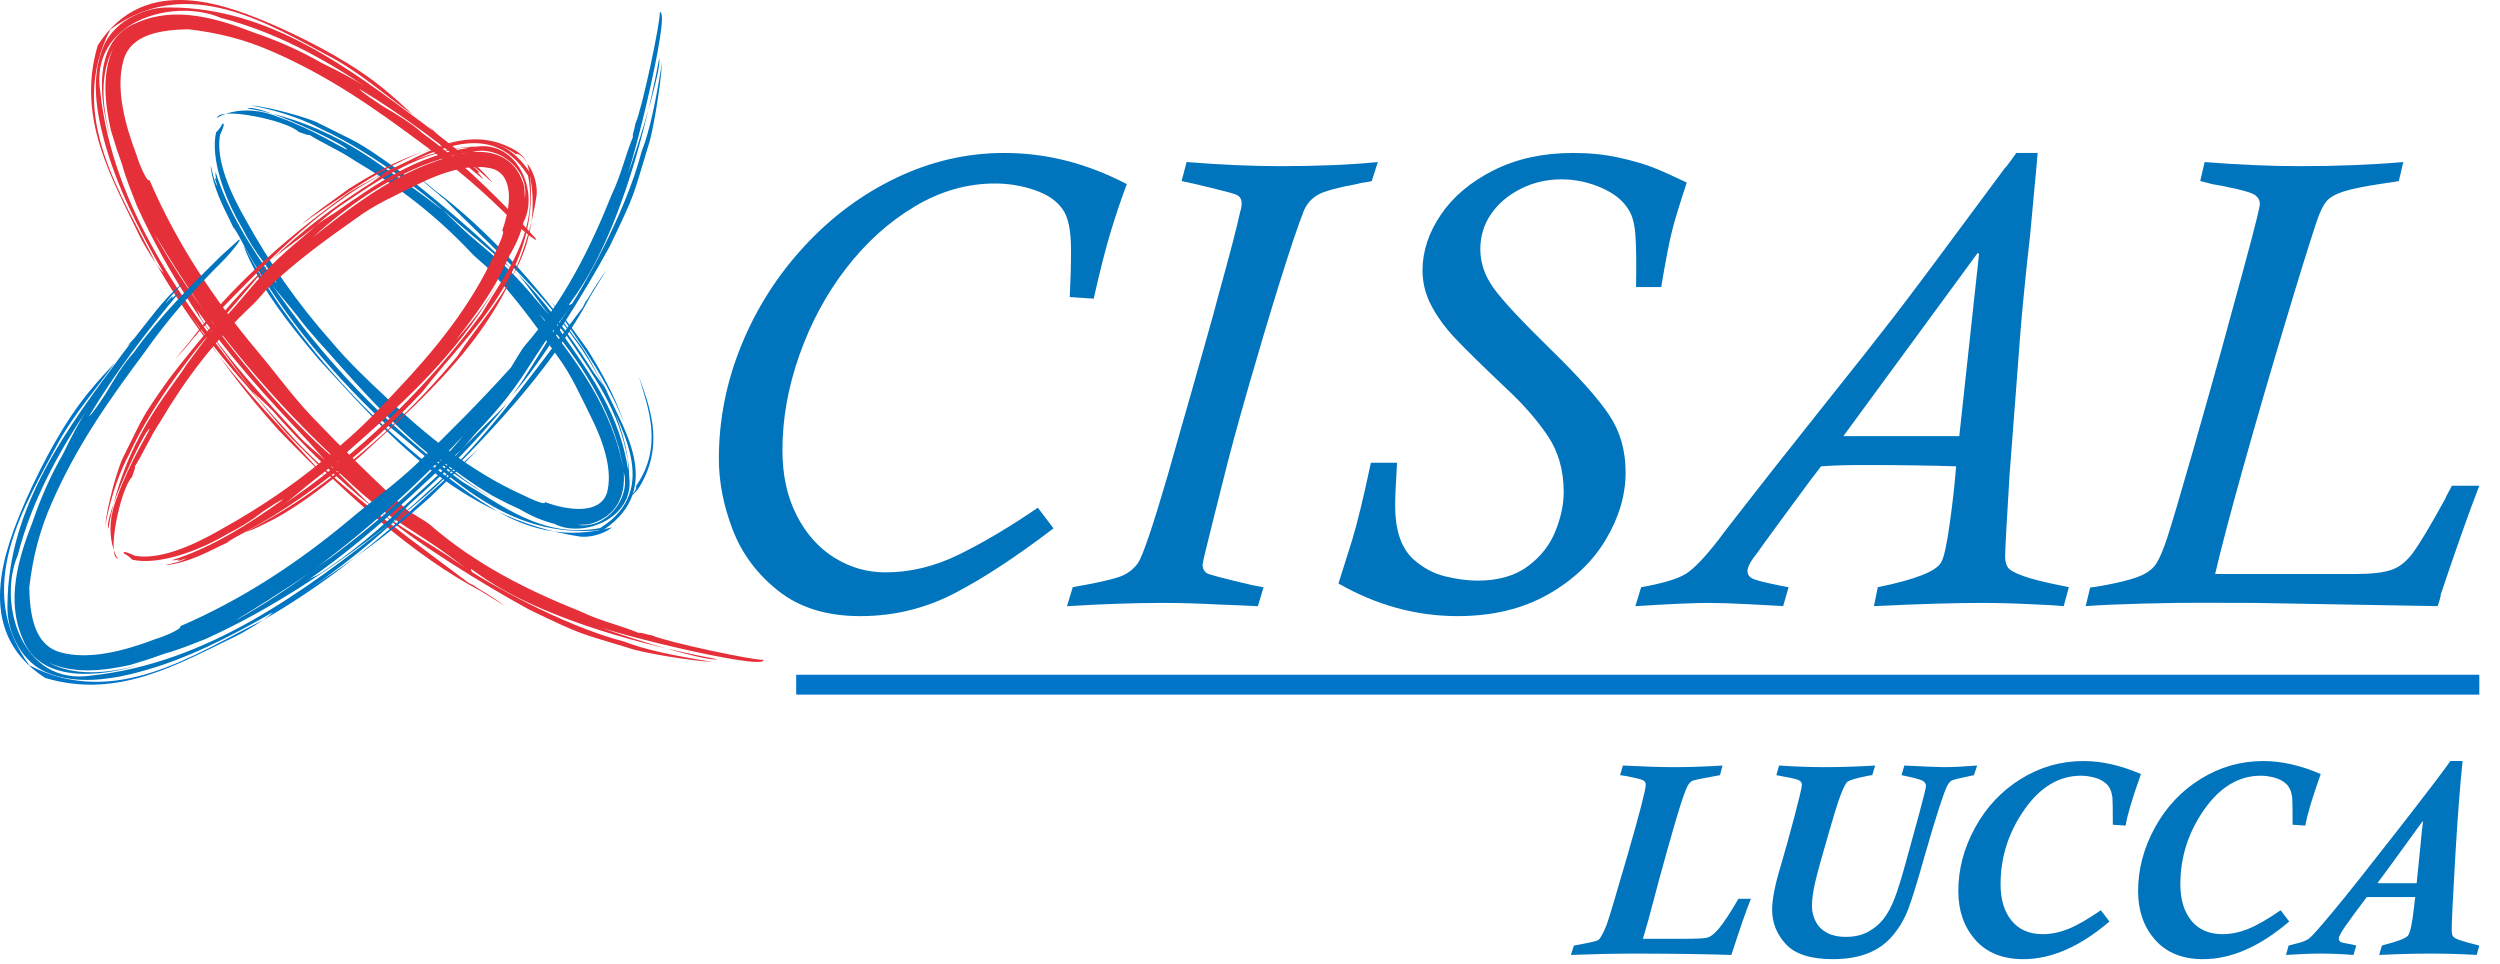
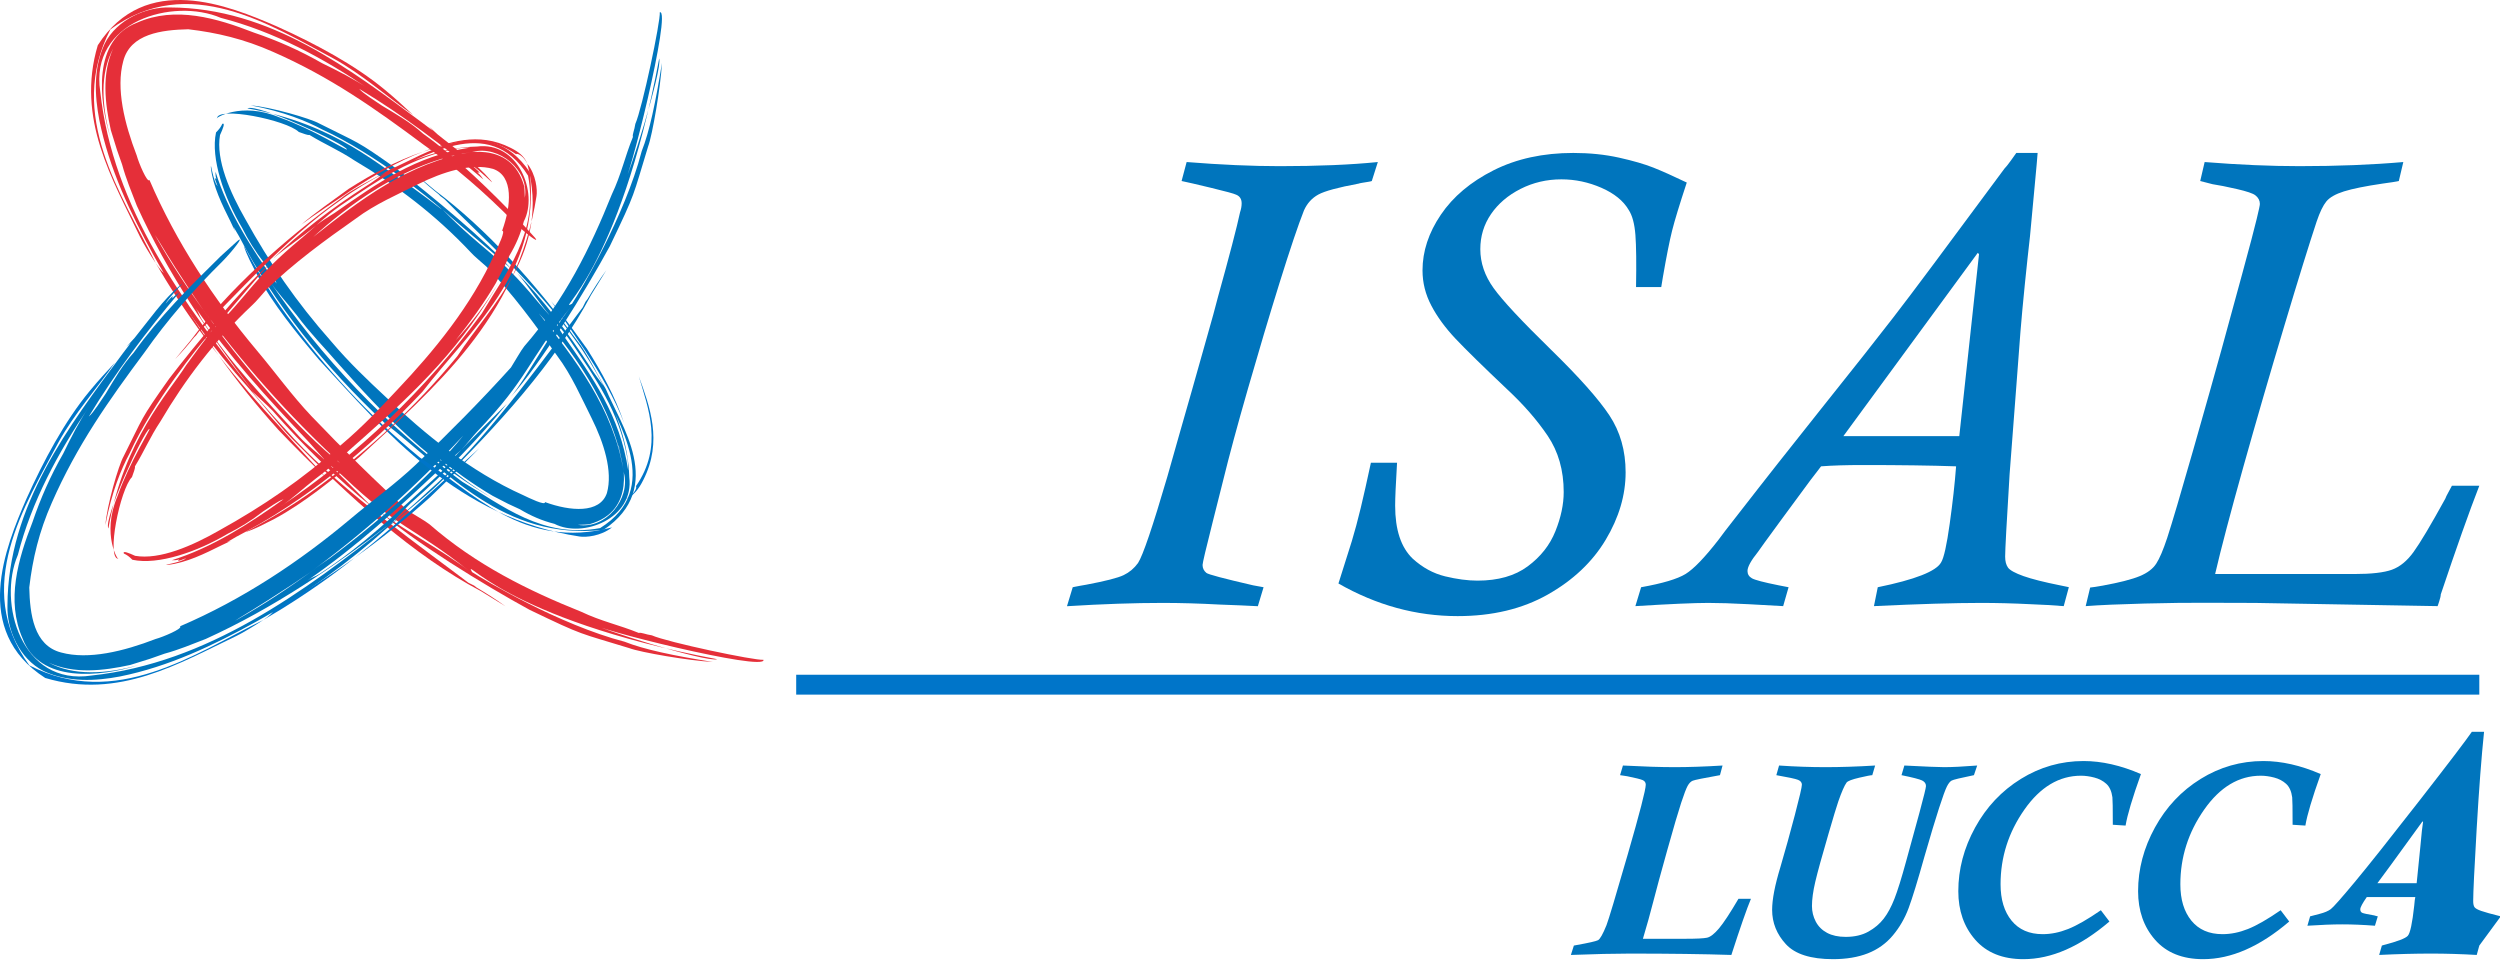
<svg xmlns="http://www.w3.org/2000/svg" width="100%" height="100%" viewBox="0 0 464 179" version="1.1" xml:space="preserve" style="fill-rule:evenodd;clip-rule:evenodd;stroke-linejoin:round;stroke-miterlimit:2;">
  <g id="loghi">
-     <path d="M192.625,94.232l2.904,3.831c-6.936,5.293 -13.102,9.331 -18.495,12.115c-5.404,2.781 -11.192,4.176 -17.375,4.176c-6.186,0 -11.251,-1.562 -15.189,-4.675c-3.945,-3.114 -6.772,-6.905 -8.485,-11.379c-1.716,-4.469 -2.566,-8.855 -2.566,-13.155c0,-7.21 1.388,-14.225 4.165,-21.044c2.773,-6.819 6.671,-12.952 11.693,-18.391c5.019,-5.441 10.737,-9.687 17.154,-12.742c6.417,-3.054 13.075,-4.58 19.971,-4.58c7.795,0 15.37,1.928 22.734,5.788c-1.024,2.721 -2.011,5.634 -2.958,8.733c-0.943,3.098 -2.007,7.273 -3.188,12.523l-4.447,-0.298c0.154,-2.998 0.238,-5.898 0.238,-8.702c0,-3.711 -0.532,-6.257 -1.596,-7.638c-1.067,-1.54 -2.797,-2.714 -5.183,-3.524c-2.385,-0.809 -4.828,-1.214 -7.307,-1.214c-5.209,0 -10.201,1.436 -14.978,4.296c-4.772,2.86 -8.994,6.671 -12.661,11.426c-3.67,4.758 -6.561,10.114 -8.672,16.076c-2.111,5.955 -3.165,11.857 -3.165,17.698c0,4.621 0.877,8.65 2.633,12.082c1.753,3.433 4.088,6.056 7.009,7.876c2.921,1.814 6.08,2.72 9.472,2.72c4.577,0 9.107,-1.087 13.584,-3.278c4.48,-2.189 9.385,-5.096 14.708,-8.72" style="fill:#0075bd;fill-rule:nonzero;" />
    <path d="M255.726,30.075l-1.121,3.523c-0.08,0.04 -0.298,0.09 -0.649,0.147c-0.355,0.063 -0.723,0.121 -1.098,0.178c-0.374,0.06 -0.598,0.11 -0.675,0.15c-3.828,0.709 -6.327,1.389 -7.512,2.041c-1.177,0.652 -2.07,1.626 -2.653,2.931c-1.063,2.679 -2.569,7.15 -4.52,13.399c-1.947,6.257 -3.901,12.808 -5.868,19.651c-1.967,6.841 -3.5,12.512 -4.601,17.015c-0.04,0.194 -0.689,2.778 -1.95,7.746c-1.258,4.972 -1.884,7.638 -1.884,7.992c0,0.596 0.231,1.088 0.706,1.48c0.311,0.277 3.202,1.044 8.672,2.308l1.944,0.355l-1.061,3.522c-1.886,-0.103 -4.225,-0.204 -7.022,-0.303c-3.851,-0.208 -7.394,-0.309 -10.62,-0.309c-5.235,0 -11.161,0.201 -17.785,0.612l1.067,-3.522c0.037,0 0.177,-0.03 0.411,-0.087c0.235,-0.058 0.552,-0.121 0.944,-0.181c0.391,-0.056 0.79,-0.124 1.188,-0.208c3.543,-0.669 5.851,-1.257 6.915,-1.776c1.061,-0.509 1.947,-1.258 2.664,-2.245c0.9,-1.378 2.71,-6.708 5.426,-15.979c0.117,-0.468 0.837,-2.998 2.148,-7.575c1.322,-4.573 2.135,-7.434 2.453,-8.582c0.823,-2.961 1.723,-6.119 2.68,-9.495c0.967,-3.372 1.686,-5.989 2.154,-7.842c2.128,-7.655 3.486,-12.861 4.075,-15.625c0.197,-0.589 0.295,-1.144 0.295,-1.656c0,-0.786 -0.338,-1.318 -1.004,-1.596c-0.391,-0.198 -1.937,-0.622 -4.631,-1.271c-2.699,-0.652 -4.54,-1.077 -5.513,-1.275l0.937,-3.523c6.373,0.509 12.134,0.766 17.29,0.766c7.087,0 13.156,-0.257 18.198,-0.766" style="fill:#0075bd;fill-rule:nonzero;" />
    <path d="M254.441,85.881l4.852,0c-0.118,2.048 -0.211,3.717 -0.268,4.999c-0.057,1.277 -0.084,2.274 -0.084,2.98c0,4.46 1.081,7.736 3.255,9.824c1.821,1.656 3.821,2.75 6.016,3.285c2.192,0.529 4.199,0.797 6.012,0.797c3.831,0 6.943,-0.887 9.335,-2.663c2.389,-1.774 4.098,-3.942 5.122,-6.504c1.031,-2.567 1.543,-4.989 1.543,-7.278c0,-4.025 -0.994,-7.501 -2.971,-10.438c-1.991,-2.941 -4.49,-5.805 -7.508,-8.612c-4.49,-4.253 -7.692,-7.391 -9.606,-9.415c-1.91,-2.031 -3.409,-4.079 -4.49,-6.15c-1.087,-2.06 -1.629,-4.239 -1.629,-6.524c0,-3.543 1.137,-6.989 3.406,-10.335c2.265,-3.349 5.531,-6.092 9.786,-8.24c4.266,-2.145 9.191,-3.219 14.795,-3.219c3.035,0 5.865,0.291 8.488,0.873c2.62,0.586 4.741,1.201 6.361,1.844c1.619,0.642 3.687,1.569 6.209,2.777c-1.338,4.064 -2.249,7.043 -2.724,8.936c-0.474,1.89 -1.043,4.764 -1.713,8.632l-0.301,1.833l-4.677,0c0.077,-4.379 0.04,-7.597 -0.117,-9.672c-0.16,-2.068 -0.575,-3.617 -1.245,-4.64c-0.987,-1.696 -2.676,-3.065 -5.062,-4.112c-2.392,-1.044 -4.868,-1.57 -7.434,-1.57c-2.723,0 -5.253,0.596 -7.585,1.778c-2.325,1.183 -4.155,2.743 -5.476,4.673c-1.322,1.937 -1.985,4.105 -1.985,6.507c0,2.527 0.82,4.936 2.463,7.221c1.636,2.288 5.186,6.093 10.639,11.419c5.213,5.089 8.83,9.153 10.847,12.191c2.017,3.038 3.021,6.569 3.021,10.593c0,4.219 -1.231,8.391 -3.697,12.513c-2.465,4.122 -6.056,7.514 -10.766,10.177c-4.714,2.661 -10.289,3.993 -16.719,3.993c-7.692,0 -15.066,-2.022 -22.118,-6.053c1.1,-3.437 1.93,-6.056 2.485,-7.873c0.549,-1.81 1.098,-3.86 1.653,-6.15c0.549,-2.288 1.181,-5.084 1.887,-8.397" style="fill:#0075bd;fill-rule:nonzero;" />
    <path d="M342.126,80.95l21.517,0l3.663,-33.785l-0.234,-0.235l-24.946,34.02Zm41.849,28.041l-0.947,3.506c-2.051,-0.164 -4.095,-0.277 -6.143,-0.355c-3.236,-0.164 -6.307,-0.241 -9.224,-0.241c-4.889,0 -11.506,0.198 -19.857,0.596l0.709,-3.506c6.932,-1.419 10.854,-2.958 11.76,-4.617c0.512,-0.833 1.044,-3.216 1.593,-7.163c0.552,-3.952 0.95,-7.505 1.184,-10.66c-4.65,-0.161 -10.418,-0.241 -17.314,-0.241c-3.074,0 -5.657,0.08 -7.745,0.241c-0.472,0.632 -0.823,1.081 -1.041,1.358c-0.214,0.278 -0.518,0.673 -0.913,1.185c-0.827,1.104 -2.633,3.559 -5.41,7.34c-2.777,3.794 -4.226,5.785 -4.343,5.989c-1.302,1.616 -1.95,2.8 -1.95,3.553c0,0.589 0.277,1.04 0.829,1.359c0.552,0.314 2.205,0.746 4.965,1.301c1.185,0.241 1.79,0.355 1.831,0.355l-1.004,3.506c-1.262,-0.083 -3.39,-0.204 -6.388,-0.355c-3.074,-0.164 -5.573,-0.241 -7.501,-0.241c-2.603,0 -7.116,0.198 -13.54,0.596l1.064,-3.506c3.982,-0.71 6.728,-1.529 8.247,-2.456c1.516,-0.93 3.577,-3.071 6.177,-6.428c0.471,-0.672 1.508,-2.02 3.105,-4.054c1.592,-2.031 3.034,-3.874 4.312,-5.534c1.278,-1.656 2.469,-3.172 3.577,-4.557l7.862,-9.916c3.701,-4.645 6.414,-8.057 8.127,-10.222c1.716,-2.165 3.506,-4.453 5.377,-6.875c1.874,-2.423 4.416,-5.788 7.628,-10.102c3.208,-4.305 7.558,-10.164 13.035,-17.568c0.274,-0.27 0.666,-0.766 1.178,-1.475c0.515,-0.709 0.849,-1.181 1.007,-1.416l3.961,0c-0.04,0.633 -0.224,2.727 -0.562,6.288c-0.335,3.562 -0.622,6.624 -0.856,9.183c-0.278,2.403 -0.593,5.354 -0.951,8.86c-0.351,3.5 -0.629,6.484 -0.826,8.946c-0.194,2.46 -0.442,5.698 -0.736,9.717c-0.298,4.011 -0.719,9.561 -1.272,16.644c-0.548,8.927 -0.826,14.016 -0.826,15.28c0,0.867 0.178,1.546 0.532,2.044c0.352,0.489 1.312,1.018 2.867,1.573c1.559,0.548 3.811,1.121 6.769,1.713c1.18,0.241 1.733,0.355 1.653,0.355" style="fill:#0075bd;fill-rule:nonzero;" />
    <path d="M408.361,33.598l0.82,-3.523c6.36,0.508 12.228,0.763 17.612,0.763c7.006,0 13.426,-0.255 19.261,-0.763l-0.833,3.523c-0.512,0.12 -1.515,0.277 -3.014,0.476c-3.196,0.471 -5.578,0.953 -7.157,1.445c-1.572,0.495 -2.663,1.117 -3.279,1.866c-0.612,0.746 -1.211,1.994 -1.8,3.728c-1.375,4.141 -3.389,10.629 -6.032,19.465c-2.653,8.83 -5.173,17.515 -7.568,26.053c-2.392,8.542 -4.145,15.177 -5.243,19.907l25.862,0c3.152,0 5.464,-0.267 6.943,-0.795c1.479,-0.533 2.817,-1.626 4.018,-3.287c1.208,-1.655 3.169,-4.948 5.885,-9.882c0.114,-0.315 0.305,-0.697 0.556,-1.148c0.261,-0.455 0.491,-0.88 0.682,-1.271l5.086,0c-1.854,4.757 -4.236,11.479 -7.156,20.177c0,0.268 -0.095,0.709 -0.295,1.312c-0.191,0.605 -0.295,0.89 -0.295,0.853c-0.116,0 -6.855,-0.124 -20.211,-0.354l-13.601,-0.241c-3.101,0 -6.153,-0.01 -9.154,-0.027c-3.004,-0.023 -6.812,0.027 -11.419,0.141c-4.606,0.12 -8.243,0.277 -10.926,0.481l0.829,-3.45c0.12,0 0.887,-0.113 2.302,-0.35c3.189,-0.586 5.497,-1.182 6.916,-1.774c1.418,-0.589 2.432,-1.361 3.044,-2.308c0.616,-0.944 1.295,-2.539 2.041,-4.788c0.9,-2.76 2.509,-8.201 4.828,-16.321c2.315,-8.123 4.065,-14.319 5.243,-18.598c1.178,-4.273 2.466,-8.977 3.854,-14.103c1.399,-5.122 2.288,-8.515 2.683,-10.171c0.392,-1.616 0.589,-2.543 0.589,-2.78c0,-0.629 -0.274,-1.161 -0.826,-1.596c-0.435,-0.358 -1.593,-0.75 -3.473,-1.181c-1.884,-0.431 -3.379,-0.729 -4.48,-0.89" style="fill:#0075bd;fill-rule:nonzero;" />
    <path d="M28.097,42.425c2.651,4.818 5.563,9.41 8.683,13.771c8.269,12.01 18.98,23.9 26.362,29.784c-9.377,-8.703 -18.312,-18.629 -26.362,-29.784c7.804,10.509 1.626,3.277 -7.482,-11.757c-0.226,-0.337 -0.714,-1.057 -1.201,-2.014m-2.703,-4.247c-0.983,-2.546 -2.008,-4.977 -2.733,-7.649l-0.958,-2.727l-1.133,-3.648c-1.096,-4.978 -1.722,-10.457 0.434,-15.134c-2.454,4.555 -2.19,10.547 -0.437,16.788c-2.297,-7.355 -3.385,-18.459 4.893,-21.607c7.065,-3.119 14.79,-0.833 21.648,1.842c4.334,1.467 8.561,3.325 12.702,5.702c3.012,1.456 5.93,2.944 8.632,4.754c-8.442,-5.714 -17.544,-10.635 -27.45,-13.181c-8.89,-3.808 -24.402,0.64 -22.385,13.682c2.32,21.527 15.439,39.32 28.53,55.846c-8.425,-10.941 -15.995,-22.022 -21.743,-34.668m70.028,3.065c-5.521,-5.586 -10.872,-10.212 -16.796,-14.381c-8.971,-6.683 -17.314,-12.582 -27.983,-17.252c-5.319,-2.358 -10.376,-3.556 -15.699,-4.179c-4.921,0.119 -10.759,0.821 -12.068,5.918c-1.385,5.073 0.23,11.614 2.507,17.526c0.357,1.337 1.958,5.148 2.36,4.535c4.963,11.576 11.949,22.125 19.906,31.61c3.36,3.979 6.552,8.419 10.156,12.215c5.889,6.158 11.795,12.019 17.974,17.6c0.98,0.631 3.181,1.859 3.926,2.467c8.638,7.527 18.283,12.274 28.156,16.235c3.793,1.802 7.005,2.431 10.702,3.938c0.433,-0.151 1.295,0.292 2.422,0.444c2.83,1.27 19.139,4.714 20.719,4.538c0.595,2.301 -32.574,-5.976 -31.837,-6.759c0.557,0.777 21.166,7.297 23.257,6.655c-39.883,-7.535 -47.286,-19.464 -45.518,-16.184c2.235,1.479 16.198,9.787 28.325,12.938c3.59,1.43 9.04,2.583 16.38,3.753c-4.411,-0.221 -13.479,-1.793 -15.502,-2.561c-9.538,-2.935 -8.223,-2.164 -18.515,-7.116c-8.209,-4.462 -21.997,-12.932 -27.966,-18.379c3.199,2.722 11.884,7.376 16.664,11.104c-10.392,-8.215 -13.038,-7.745 -23.147,-17.371c-0.941,-0.889 -2.162,-1.79 -3.332,-2.906c-1.028,-1.153 -1.994,-2.241 -3.215,-3.609c-7.816,-8.286 -14.62,-15.683 -21.042,-24.941c0.583,0.772 0.691,1.448 1.237,2.273c5.343,8.147 11.162,14.079 18.037,21.662c1.312,1.473 3.538,3.122 4.983,4.615c3.048,2.918 5.702,5.607 8.513,8.416c-6.201,-4.946 -12.862,-11.441 -18.445,-17.83c-1.23,-1.257 -2.844,-2.683 -3.847,-3.637c2.473,3.065 5.19,5.923 7.847,8.865c9.484,10.18 24.408,20.653 32.348,26.707c0.269,0.133 0.536,0.269 1.068,0.536l0.467,0.359c1.68,0.994 3.652,2.232 5.366,3.49l-4.587,-2.83c-12.476,-6.575 -24.543,-17.589 -35.124,-28.356c-2.356,-2.4 -5.765,-6.824 -7.982,-9.343c-6.618,-7.346 -12.737,-15.756 -17.57,-24.521c-4.354,-7.886 -8.305,-16.133 -10.138,-25.226c-0.848,-4.487 -1.153,-9.507 0.997,-14.145c2.295,-4.575 7.798,-6.88 12.161,-6.733c18.53,0.06 33.359,11.436 46.823,21.425l1.899,1.441l-0.7,-0.773l1.663,1.512c3.413,2.771 7.017,5.21 9.824,8.51c1.119,1.38 -2.232,-2.164 -3.478,-2.756c0.759,0.595 1.43,1.306 1.43,1.306c0,0 -0.224,-0.022 -0.448,-0.048c0.587,0.459 0.805,0.881 1.128,1.315c-7.249,-6.131 -14.875,-11.89 -23.065,-16.836c0.742,0.906 3.156,2.374 4.255,3.141c2.711,1.623 5.45,3.216 7.597,5.182c6.576,4.693 12.474,10.626 17.907,16.155l2.855,3.142c1.105,1.36 -1.821,-0.847 -3.855,-2.856" style="fill:#e52f39;fill-rule:nonzero;" />
    <path d="M61.916,10.87c5.274,2.915 9.906,7.046 14.756,10.468c-1.674,-1.556 -3.156,-2.955 -5.246,-4.678c-5.64,-4.671 -12.977,-8.574 -20.031,-11.756c-8.946,-3.884 -24.431,-10.243 -33.244,3.49c-4.076,13.637 2.743,24.898 7.811,35.504c0.518,1.068 1.858,3.323 2.949,4.954c-6.315,-12.827 -16.658,-27.41 -8.416,-43.404c14.529,-10.637 29.781,-0.748 41.421,5.422" style="fill:#e52f39;fill-rule:nonzero;" />
    <path d="M51.695,79.812c3.02,3.164 6.102,6.218 9.104,9.139c-2.546,-2.842 -6.067,-6.584 -8.835,-9.701c-3.977,-4.288 -7.836,-8.705 -11.385,-13.288c3.357,4.737 7.036,9.32 11.116,13.85" style="fill:#e52f39;fill-rule:nonzero;" />
    <path d="M28.91,48.851l1.867,3.122c2.932,4.759 6.193,9.479 9.801,13.988c-3.62,-4.925 -6.81,-10.085 -9.96,-15.345c-0.249,0.172 -0.949,-0.615 -1.708,-1.765" style="fill:#e52f39;fill-rule:nonzero;" />
    <path d="M42.426,115.887c4.818,-2.651 9.413,-5.565 13.77,-8.685c12.011,-8.269 23.9,-18.98 29.787,-26.362c-8.708,9.377 -18.634,18.315 -29.787,26.362c10.51,-7.804 3.28,-1.626 -11.756,7.485c-0.337,0.223 -1.054,0.714 -2.014,1.2m-4.244,2.703c-2.549,0.983 -4.98,2.009 -7.649,2.734l-2.73,0.96l-3.646,1.133c-4.98,1.091 -10.459,1.72 -15.136,-0.442c4.552,2.459 10.55,2.196 16.787,0.442c-7.354,2.3 -18.458,3.383 -21.606,-4.895c-3.118,-7.065 -0.835,-14.79 1.839,-21.649c1.468,-4.334 3.326,-8.56 5.702,-12.705c1.456,-3.008 2.944,-5.928 4.751,-8.631c-5.711,8.445 -10.631,17.546 -13.178,27.453c-3.802,8.889 0.64,24.399 13.685,22.387c21.529,-2.32 39.32,-15.441 55.843,-28.529c-10.94,8.422 -22.019,15.991 -34.662,21.742m3.059,-70.033c-5.586,5.524 -10.211,10.872 -14.381,16.796c-6.681,8.971 -12.581,17.314 -17.252,27.982c-2.354,5.321 -3.556,10.38 -4.176,15.7c0.119,4.923 0.822,10.759 5.921,12.071c5.07,1.387 11.614,-0.227 17.523,-2.507c1.338,-0.355 5.148,-1.958 4.536,-2.358c11.575,-4.965 22.121,-11.948 31.608,-19.909c3.981,-3.356 8.42,-6.551 12.218,-10.152c6.159,-5.893 12.017,-11.799 17.598,-17.978c0.632,-0.979 1.858,-3.183 2.467,-3.925c7.527,-8.638 12.272,-18.286 16.235,-28.156c1.799,-3.797 2.428,-7.008 3.935,-10.706c-0.151,-0.432 0.294,-1.294 0.445,-2.422c1.272,-2.829 4.714,-19.138 4.538,-20.721c2.3,-0.592 -5.975,32.577 -6.757,31.841c0.777,-0.558 7.292,-21.167 6.652,-23.258c-7.532,39.884 -19.462,47.289 -16.181,45.52c1.479,-2.234 9.787,-16.2 12.935,-28.325c1.43,-3.592 2.583,-9.042 3.756,-16.382c-0.227,4.41 -1.796,13.482 -2.564,15.501c-2.932,9.538 -2.162,8.224 -7.113,18.519c-4.462,8.206 -12.932,21.996 -18.38,27.968c2.723,-3.202 7.377,-11.886 11.102,-16.668c-8.212,10.39 -7.742,13.039 -17.368,23.149c-0.889,0.943 -1.787,2.162 -2.906,3.335c-1.156,1.028 -2.241,1.994 -3.609,3.212c-8.286,7.815 -15.682,14.62 -24.943,21.042c0.773,-0.583 1.453,-0.692 2.278,-1.237c8.147,-5.343 14.076,-11.163 21.659,-18.038c1.476,-1.311 3.122,-3.538 4.615,-4.979c2.918,-3.055 5.606,-5.706 8.419,-8.513c-4.946,6.199 -11.442,12.861 -17.83,18.442c-1.263,1.229 -2.685,2.843 -3.637,3.846c3.062,-2.472 5.921,-5.189 8.861,-7.846c10.184,-9.482 20.654,-24.408 26.708,-32.351c0.133,-0.267 0.266,-0.535 0.535,-1.068l0.36,-0.467c0.994,-1.678 2.232,-3.649 3.49,-5.363l-2.83,4.584c-6.572,12.478 -17.589,24.546 -28.357,35.127c-2.399,2.356 -6.824,5.764 -9.342,7.982c-7.346,6.62 -15.759,12.736 -24.521,17.569c-7.887,4.355 -16.133,8.309 -25.226,10.142c-4.487,0.845 -9.507,1.153 -14.145,-1c-4.575,-2.297 -6.883,-7.799 -6.733,-12.161c0.054,-18.529 11.433,-33.36 21.421,-46.824l1.443,-1.898l-0.777,0.696l1.516,-1.662c2.768,-3.414 5.21,-7.017 8.507,-9.821c1.379,-1.122 -2.162,2.23 -2.754,3.476c0.595,-0.759 1.304,-1.431 1.304,-1.431c0,0 -0.023,0.224 -0.046,0.447c0.456,-0.586 0.878,-0.804 1.312,-1.127c-6.128,7.249 -11.887,14.878 -16.833,23.065c0.907,-0.742 2.374,-3.156 3.142,-4.252c1.623,-2.714 3.215,-5.453 5.181,-7.601c4.694,-6.575 10.623,-12.472 16.155,-17.903l3.142,-2.859c1.36,-1.104 -0.847,1.822 -2.856,3.856" style="fill:#0075bd;fill-rule:nonzero;" />
    <path d="M10.868,82.064c2.915,-5.274 7.045,-9.906 10.467,-14.756c-1.555,1.674 -2.954,3.155 -4.677,5.246c-4.674,5.64 -8.578,12.98 -11.756,20.031c-3.884,8.949 -10.241,24.433 3.493,33.246c13.634,4.08 24.9,-2.742 35.503,-7.807c1.069,-0.519 3.324,-1.861 4.955,-2.949c-12.824,6.314 -27.413,16.657 -43.402,8.414c-10.643,-14.528 -0.753,-29.782 5.417,-41.425" style="fill:#0075c9;fill-rule:nonzero;" />
    <path d="M79.813,92.291c3.162,-3.022 6.218,-6.103 9.139,-9.107c-2.842,2.548 -6.584,6.067 -9.7,8.835c-4.289,3.977 -8.705,7.838 -13.286,11.388c4.734,-3.361 9.32,-7.037 13.847,-11.117" style="fill:#0075c9;fill-rule:nonzero;" />
    <path d="M48.853,115.075l3.122,-1.867c4.756,-2.935 9.479,-6.196 13.991,-9.801c-4.932,3.617 -10.088,6.807 -15.348,9.96c0.173,0.246 -0.618,0.946 -1.765,1.708" style="fill:#0075c9;fill-rule:nonzero;" />
    <path d="M107.275,97.409c5.159,0.898 9.807,-4.85 8.513,-9.676c-1.791,-12.765 -10.53,-23.796 -15.779,-29.572c6.609,8.388 13.886,17.605 15.779,29.572c-0.895,-5.615 -1.371,-6.317 -0.714,-3.861c0.348,1.314 3.292,10.945 -5.711,13.435c-0.354,0.04 -1.13,0.078 -2.088,0.102m-4.382,-0.187c-2.321,-0.585 -4.377,-1.49 -6.391,-2.696l-2.218,-1.028l-2.853,-1.474c-3.759,-2.209 -7.232,-4.761 -10.609,-7.45c3.21,2.915 6.773,5.736 11.581,8.456c-12.479,-6.937 -21.017,-15.841 -29.541,-25.447c-2.544,-2.958 -5.326,-5.768 -7.728,-9.009c-1.728,-2.243 -3.669,-4.263 -5.184,-6.538c9.649,14.326 21.75,27.006 35.872,37.394c7.38,4.351 14.89,10.585 25.558,8.585c11.83,-7.387 3.09,-19.633 0.331,-26.702c2.646,5.284 4.924,10.896 5.074,17.227c1.006,7.669 -8.637,11.428 -13.892,8.682m-62.062,-72.151c-0.807,4.58 1.876,10.677 4.717,15.628c4.481,8.082 9.359,15.261 16.002,22.765c3.222,3.801 6.558,6.974 10.114,10.286c7.048,6.668 15.498,13.705 25.45,18.158c1.045,0.499 4.156,2.021 4.031,1.28c4.716,1.717 10.19,2.162 11.495,-1.674c1.139,-4.056 -0.597,-9.399 -2.821,-13.866c-1.912,-3.813 -3.742,-8.051 -6.379,-11.566c-4.085,-5.821 -8.278,-11.544 -13.159,-16.595c-0.728,-0.66 -2.36,-2.012 -2.89,-2.632c-6.611,-7.04 -13.844,-12.496 -21.608,-17.073c-2.955,-1.964 -5.482,-2.98 -8.349,-4.739c-0.376,0.079 -1.084,-0.25 -1.974,-0.547c-2.269,-2.219 -15.209,-4.842 -15.184,-2.505c-0.527,0.049 4.414,-3.234 11.609,-0.192c6.572,2.339 12.603,6.295 12.504,5.934c-0.272,-0.982 -16.756,-8.639 -18.481,-7.614c16.382,2.793 25.246,11.258 30.28,14.422c5.11,3.694 6.354,4.852 5.526,4.062c-1.66,-1.515 -12.294,-10.192 -21.892,-14.56c-2.847,-1.541 -7.237,-3.352 -13.288,-4.483c3.631,0.267 11.096,2.446 12.716,3.358c7.516,3.807 6.589,2.898 14.45,8.475c6.267,4.79 16.717,13.507 21.255,18.586c-2.609,-2.422 -8.986,-7.6 -12.782,-11.056c7.825,7.969 10.046,7.921 17.553,16.989c0.694,0.847 1.532,1.796 2.458,2.812c0.816,1.026 1.451,2.091 2.292,3.406c5.49,7.881 10.606,15.053 12.113,25.155c-0.031,-0.9 -0.028,-1.419 -0.155,-2.303c-1.576,-8.64 -5.782,-14.586 -10.621,-21.77c-0.937,-1.394 -2.458,-3.167 -3.629,-4.488c-2.303,-2.727 -4.008,-5.459 -6.175,-8.01c4.677,4.758 9.47,11.053 13.379,17.167c0.779,1.294 1.912,2.756 2.621,3.721c-1.604,-3 -3.329,-5.918 -5.352,-8.626c-6.778,-9.778 -18.246,-19.922 -24.115,-25.967c-0.204,-0.148 -0.38,-0.329 -0.799,-0.607l-0.346,-0.354c-1.283,-1.026 -2.782,-2.292 -4.057,-3.541l3.488,2.901c9.487,7.107 18.6,17.255 26.206,27.707c1.853,2.207 3.895,6.59 5.391,9.068c2.669,6.476 11.292,18.297 -0.405,26.15c-18.6,2.082 -29.249,-11.099 -40.719,-19.906c-10.813,-10.193 -20.308,-21.788 -26.951,-34.594l-1.012,-1.729l0.289,0.822l-0.796,-1.703c-1.62,-3.252 -3.297,-6.617 -3.691,-10.073c-0.062,-1.436 0.391,2.473 1.235,3.388c-0.303,-0.745 -0.547,-1.498 -0.507,-1.504l0.283,0.218c-0.184,-0.561 -0.133,-0.944 -0.15,-1.374c2.278,7.317 6.646,14.223 11.329,20.748c-0.281,-0.944 -1.683,-2.867 -2.289,-3.821c-1.655,-2.106 -3.037,-4.361 -4.108,-6.519c-3.337,-5.592 -5.881,-12.924 -4.838,-17.708c0.56,-0.561 0.917,-1.025 1.164,-1.601c0.589,-0.249 0.105,0.932 -0.428,2.094" style="fill:#0075bd;fill-rule:nonzero;" />
    <path d="M53.222,58.535c-3.003,-4.107 -5.629,-8.584 -8.003,-13.003c0.586,1.875 1.439,3.357 2.459,5.405c2.935,5.439 7.34,10.887 11.535,15.829c12.465,13.508 25.824,29.377 48.368,32.813c1.161,0.176 3.926,-0.051 6.008,-1.696c-16.481,4.342 -25.884,-6.598 -35.702,-12.997c-9.416,-7.731 -17.6,-16.609 -24.665,-26.351" style="fill:#0075c9;fill-rule:nonzero;" />
    <path d="M108.924,64.71c-2.232,-3.012 -4.326,-6.113 -6.637,-8.802c1.937,2.572 4.317,6.306 6.342,9.232c2.725,4.218 5.351,8.544 7.198,13.368c-1.66,-4.898 -4.102,-9.37 -6.903,-13.799" style="fill:#0075c9;fill-rule:nonzero;" />
    <path d="M115.92,92.719c1.693,-0.648 2.657,-2.004 3.463,-3.606c3.704,-7.241 1.151,-13.801 -0.82,-19.275c1.693,5.838 4.63,12.971 -0.542,20.408c0.278,0.211 -0.281,1.593 -2.101,2.473" style="fill:#0075c9;fill-rule:nonzero;" />
    <path d="M97.408,36.706c0.887,-5.156 -4.855,-9.805 -9.683,-8.51c-12.767,1.79 -23.798,10.527 -29.571,15.776c8.385,-6.609 17.606,-13.884 29.571,-15.776c-5.614,0.895 -6.317,1.371 -3.863,0.714c1.319,-0.351 10.945,-3.289 13.441,5.708c0.04,0.354 0.074,1.13 0.105,2.088m-0.187,4.382c-0.584,2.32 -1.487,4.38 -2.694,6.393l-1.028,2.219l-1.473,2.853c-2.207,3.761 -4.763,7.232 -7.451,10.608c2.916,-3.209 5.737,-6.772 8.457,-11.58c-6.938,12.479 -15.842,21.017 -25.448,29.54c-2.957,2.544 -5.767,5.326 -9.006,7.729c-2.243,1.727 -4.263,3.668 -6.538,5.183c14.326,-9.645 27,-21.75 37.391,-35.874c4.351,-7.377 10.592,-14.892 8.578,-25.558c-7.389,-11.825 -19.638,-3.09 -26.705,-0.329c5.283,-2.645 10.897,-4.926 17.226,-5.076c7.669,-1.003 11.43,8.634 8.691,13.892m-72.152,62.07c4.584,0.799 10.68,-1.881 15.634,-4.72c8.082,-4.481 15.261,-9.359 22.762,-16.004c3.802,-3.219 6.975,-6.562 10.289,-10.114c6.666,-7.049 13.705,-15.499 18.155,-25.45c0.499,-1.046 2.02,-4.159 1.278,-4.031c1.72,-4.717 2.156,-10.187 -1.68,-11.495c-4.057,-1.143 -9.402,0.594 -13.867,2.818c-3.815,1.912 -8.053,3.742 -11.566,6.382c-5.824,4.082 -11.543,8.274 -16.595,13.161c-0.659,0.726 -2.011,2.357 -2.628,2.89c-7.04,6.612 -12.496,13.847 -17.071,21.612c-1.963,2.957 -2.98,5.481 -4.736,8.348c0.076,0.377 -0.253,1.088 -0.547,1.977c-2.218,2.267 -4.844,15.209 -2.505,15.184c0.049,0.527 -3.234,-4.413 -0.195,-11.612c2.34,-6.569 6.295,-12.603 5.935,-12.503c-0.983,0.271 -8.637,16.758 -7.615,18.484c2.793,-16.383 11.258,-25.249 14.419,-30.286c3.697,-5.108 4.853,-6.352 4.063,-5.528c-1.516,1.664 -10.19,12.298 -14.558,21.896c-1.541,2.85 -3.349,7.237 -4.479,13.292c0.263,-3.635 2.445,-11.097 3.357,-12.717c3.804,-7.518 2.895,-6.59 8.473,-14.45c4.787,-6.27 13.501,-16.726 18.58,-21.264c-2.421,2.613 -7.6,8.991 -11.053,12.787c7.966,-7.829 7.918,-10.05 16.983,-17.554c0.849,-0.697 1.798,-1.535 2.816,-2.462c1.022,-0.816 2.087,-1.453 3.401,-2.291c7.881,-5.493 15.06,-10.61 25.156,-12.116c-0.898,0.031 -1.416,0.028 -2.3,0.158c-8.64,1.572 -14.589,5.782 -21.773,10.617c-1.391,0.941 -3.168,2.462 -4.484,3.632c-2.728,2.303 -5.462,4.009 -8.015,6.178c4.762,-4.682 11.057,-9.472 17.167,-13.384c1.295,-0.78 2.759,-1.912 3.723,-2.621c-2.997,1.603 -5.915,3.332 -8.626,5.351c-9.779,6.782 -19.921,18.252 -25.963,24.124c-0.147,0.204 -0.329,0.377 -0.606,0.796l-0.354,0.349c-1.026,1.283 -2.292,2.779 -3.539,4.059l2.898,-3.49c7.105,-9.489 17.249,-18.605 27.705,-26.212c2.207,-1.855 6.587,-3.897 9.065,-5.393c6.476,-2.671 18.3,-11.287 26.153,0.405c2.099,18.602 -11.093,29.255 -19.898,40.719c-10.195,10.813 -21.781,20.314 -34.591,26.957l-1.731,1.008l0.821,-0.292l-1.702,0.802c-3.253,1.617 -6.618,3.292 -10.071,3.689c-1.436,0.062 2.47,-0.392 3.385,-1.239c-0.745,0.304 -1.498,0.55 -1.504,0.51l0.215,-0.28c-0.561,0.182 -0.943,0.131 -1.371,0.147c7.315,-2.277 14.224,-6.645 20.751,-11.328c-0.947,0.283 -2.87,1.683 -3.825,2.289c-2.105,1.655 -4.359,3.039 -6.518,4.108c-5.592,3.337 -12.921,5.881 -17.713,4.843c-0.559,-0.56 -1.023,-0.915 -1.595,-1.164c-0.247,-0.586 0.929,-0.102 2.09,0.428" style="fill:#e52f39;fill-rule:nonzero;" />
    <path d="M58.536,90.763c-4.104,3.003 -8.581,5.629 -13,8c1.873,-0.586 3.357,-1.437 5.405,-2.456c5.437,-2.935 10.887,-7.343 15.827,-11.538c13.504,-12.464 29.382,-25.821 32.807,-48.37c0.179,-1.161 -0.054,-3.927 -1.703,-6.006c4.36,16.478 -6.586,25.884 -12.982,35.702c-7.736,9.414 -16.612,17.601 -26.354,24.668" style="fill:#e52f39;fill-rule:nonzero;" />
    <path d="M64.703,35.059c-3.012,2.229 -6.114,4.326 -8.805,6.635c2.576,-1.938 6.306,-4.318 9.235,-6.34c4.216,-2.726 8.541,-5.354 13.365,-7.201c-4.898,1.66 -9.368,4.102 -13.795,6.906" style="fill:#e52f39;fill-rule:nonzero;" />
    <path d="M97.872,30.392c-0.552,-1.433 -1.691,-2.243 -3.051,-2.932c-6.13,-3.138 -11.685,-0.974 -16.323,0.695c4.944,-1.434 10.986,-3.924 17.281,0.462c0.181,-0.236 1.345,0.234 2.093,1.775" style="fill:#e52f39;fill-rule:nonzero;" />
    <rect x="147.774" y="125.232" width="312.386" height="3.689" style="fill:#0075c9;" />
    <path d="M324.974,166.822c-0.757,1.8 -1.967,5.271 -3.632,10.417c-5.162,-0.169 -11.459,-0.253 -18.89,-0.253c-2.809,0 -6.44,0.084 -10.896,0.253l0.555,-1.741c0.05,-0.017 0.227,-0.05 0.53,-0.101c2.252,-0.404 3.568,-0.702 3.947,-0.895c0.378,-0.193 0.903,-1.122 1.576,-2.786c0.387,-0.993 1.698,-5.361 3.935,-13.104c2.235,-7.742 3.354,-12.068 3.354,-12.977c0,-0.402 -0.198,-0.688 -0.593,-0.857c-0.395,-0.168 -1.341,-0.402 -2.837,-0.705c-0.068,0 -0.286,-0.034 -0.656,-0.102c-0.387,-0.066 -0.614,-0.1 -0.681,-0.1l0.53,-1.791c3.867,0.202 7.07,0.303 9.609,0.303c2.606,0 5.565,-0.101 8.878,-0.303l-0.479,1.791c-3.027,0.538 -4.717,0.882 -5.07,1.034c-0.353,0.15 -0.664,0.471 -0.933,0.958c-0.269,0.487 -0.668,1.534 -1.198,3.14c-0.529,1.606 -1.392,4.54 -2.585,8.802c-1.194,4.262 -2.06,7.45 -2.598,9.559c-0.538,2.11 -1.177,4.401 -1.917,6.873l7.794,0c2.118,0 3.488,-0.066 4.111,-0.201c0.622,-0.135 1.361,-0.711 2.219,-1.729c0.858,-1.017 2.059,-2.845 3.607,-5.485l2.32,0Z" style="fill:#0075bd;fill-rule:nonzero;" />
    <path d="M366.967,142.08l-0.605,1.791c-2.471,0.505 -3.854,0.841 -4.149,1.009c-0.293,0.168 -0.584,0.533 -0.87,1.097c-0.286,0.563 -0.769,1.891 -1.45,3.985c-0.68,2.094 -1.594,5.124 -2.736,9.092c-1.245,4.439 -2.216,7.6 -2.913,9.483c-0.699,1.884 -1.673,3.573 -2.926,5.069c-1.252,1.497 -2.8,2.608 -4.642,3.33c-1.841,0.723 -3.997,1.084 -6.469,1.084c-4.119,0 -7.032,-0.924 -8.739,-2.774c-1.707,-1.85 -2.56,-3.976 -2.56,-6.381c0,-1.933 0.513,-4.581 1.538,-7.944c0.909,-3.094 1.8,-6.306 2.674,-9.635c0.874,-3.33 1.312,-5.213 1.312,-5.65c0,-0.403 -0.236,-0.702 -0.707,-0.895c-0.47,-0.193 -1.816,-0.483 -4.035,-0.87l0.505,-1.791c2.976,0.202 5.851,0.303 8.625,0.303c2.791,0 5.861,-0.101 9.207,-0.303l-0.531,1.791c-0.269,0 -1.07,0.155 -2.408,0.466c-1.337,0.312 -2.123,0.61 -2.358,0.896c-0.404,0.555 -0.916,1.723 -1.538,3.506c-0.32,0.924 -0.933,2.95 -1.841,6.078c-1.211,4.136 -2.022,7.082 -2.434,8.84c-0.412,1.757 -0.618,3.258 -0.618,4.502c0,1.025 0.235,1.988 0.706,2.888c0.471,0.899 1.173,1.597 2.106,2.093c0.933,0.496 2.081,0.744 3.443,0.744c1.647,0 3.052,-0.324 4.212,-0.971c1.16,-0.646 2.11,-1.45 2.85,-2.408c0.74,-0.959 1.404,-2.191 1.992,-3.696c0.589,-1.503 1.303,-3.795 2.144,-6.873l2.497,-9.104c0.807,-2.993 1.211,-4.641 1.211,-4.943c0,-0.455 -0.24,-0.798 -0.719,-1.035c-0.481,-0.235 -1.754,-0.562 -3.822,-0.983l0.529,-1.791c3.935,0.202 6.399,0.303 7.39,0.303c1.481,0 3.524,-0.101 6.13,-0.303" style="fill:#0075bd;fill-rule:nonzero;" />
    <path d="M397.359,143.668c-1.581,4.422 -2.531,7.609 -2.85,9.559l-2.371,-0.151c0,-3.01 -0.025,-4.708 -0.075,-5.096c-0.152,-1.125 -0.53,-1.962 -1.136,-2.508c-0.605,-0.546 -1.345,-0.934 -2.219,-1.161c-0.874,-0.227 -1.698,-0.34 -2.472,-0.34c-4.069,0 -7.575,2.101 -10.517,6.304c-2.943,4.206 -4.414,8.821 -4.414,13.848c0,2.824 0.681,5.073 2.043,6.746c1.363,1.674 3.287,2.51 5.776,2.51c1.547,0 3.123,-0.319 4.729,-0.959c1.606,-0.639 3.628,-1.799 6.066,-3.481l1.589,2.094c-5.448,4.658 -10.77,6.987 -15.965,6.987c-3.851,0 -6.827,-1.199 -8.929,-3.594c-2.102,-2.397 -3.152,-5.403 -3.152,-9.018c0,-4.086 1.042,-8.027 3.127,-11.828c2.085,-3.8 4.914,-6.805 8.487,-9.016c3.573,-2.211 7.453,-3.317 11.639,-3.317c3.38,0 6.928,0.808 10.644,2.421" style="fill:#0075bd;fill-rule:nonzero;" />
    <path d="M430.727,143.668c-1.581,4.422 -2.531,7.609 -2.85,9.559l-2.371,-0.151c0,-3.01 -0.025,-4.708 -0.075,-5.096c-0.152,-1.125 -0.53,-1.962 -1.136,-2.508c-0.605,-0.546 -1.345,-0.934 -2.219,-1.161c-0.874,-0.227 -1.698,-0.34 -2.472,-0.34c-4.069,0 -7.575,2.101 -10.517,6.304c-2.943,4.206 -4.414,8.821 -4.414,13.848c0,2.824 0.681,5.073 2.043,6.746c1.363,1.674 3.287,2.51 5.776,2.51c1.547,0 3.123,-0.319 4.729,-0.959c1.606,-0.639 3.628,-1.799 6.066,-3.481l1.589,2.094c-5.448,4.658 -10.77,6.987 -15.965,6.987c-3.851,0 -6.827,-1.199 -8.929,-3.594c-2.102,-2.397 -3.152,-5.403 -3.152,-9.018c0,-4.086 1.042,-8.027 3.127,-11.828c2.085,-3.8 4.914,-6.805 8.487,-9.016c3.573,-2.211 7.453,-3.317 11.639,-3.317c3.38,0 6.928,0.808 10.644,2.421" style="fill:#0075bd;fill-rule:nonzero;" />
-     <path d="M449.718,152.546l-0.101,-0.101c-5.111,7.062 -7.903,10.887 -8.374,11.476l7.289,0l0.682,-6.759c0.218,-2.438 0.386,-3.976 0.504,-4.616m10.441,22.951l-0.479,1.741c-2.925,-0.169 -5.742,-0.253 -8.449,-0.253c-2.976,0 -6.196,0.084 -9.659,0.253l0.504,-1.741c0.017,-0.016 0.126,-0.05 0.328,-0.1c2.539,-0.657 4.031,-1.223 4.477,-1.704c0.445,-0.478 0.844,-2.34 1.197,-5.585c0.068,-0.825 0.135,-1.362 0.203,-1.615l-9.005,0c-1.849,2.455 -3.178,4.263 -3.985,5.423c-0.806,1.16 -1.209,1.916 -1.209,2.27c0,0.337 0.13,0.559 0.391,0.668c0.26,0.11 0.986,0.265 2.181,0.466c0.084,0.018 0.202,0.051 0.353,0.102c0.168,0.051 0.277,0.075 0.327,0.075l-0.529,1.741c-2.185,-0.169 -4.212,-0.253 -6.079,-0.253c-1.748,0 -3.901,0.084 -6.455,0.253l0.503,-1.741l1.74,-0.454c0.925,-0.234 1.623,-0.529 2.094,-0.883c0.471,-0.352 1.954,-2.029 4.452,-5.031c2.497,-3.002 6.481,-8.016 11.954,-15.045c5.474,-7.027 8.731,-11.307 9.774,-12.837l2.269,0c-0.487,4.691 -0.945,10.706 -1.374,18.046c-0.428,7.339 -0.642,11.791 -0.642,13.355c0,0.52 0.079,0.899 0.238,1.134c0.161,0.236 0.577,0.472 1.25,0.706c0.672,0.237 1.882,0.573 3.63,1.009" style="fill:#0075bd;fill-rule:nonzero;" />
+     <path d="M449.718,152.546l-0.101,-0.101c-5.111,7.062 -7.903,10.887 -8.374,11.476l7.289,0l0.682,-6.759c0.218,-2.438 0.386,-3.976 0.504,-4.616m10.441,22.951l-0.479,1.741c-2.925,-0.169 -5.742,-0.253 -8.449,-0.253c-2.976,0 -6.196,0.084 -9.659,0.253l0.504,-1.741c0.017,-0.016 0.126,-0.05 0.328,-0.1c2.539,-0.657 4.031,-1.223 4.477,-1.704c0.445,-0.478 0.844,-2.34 1.197,-5.585c0.068,-0.825 0.135,-1.362 0.203,-1.615l-9.005,0c-0.806,1.16 -1.209,1.916 -1.209,2.27c0,0.337 0.13,0.559 0.391,0.668c0.26,0.11 0.986,0.265 2.181,0.466c0.084,0.018 0.202,0.051 0.353,0.102c0.168,0.051 0.277,0.075 0.327,0.075l-0.529,1.741c-2.185,-0.169 -4.212,-0.253 -6.079,-0.253c-1.748,0 -3.901,0.084 -6.455,0.253l0.503,-1.741l1.74,-0.454c0.925,-0.234 1.623,-0.529 2.094,-0.883c0.471,-0.352 1.954,-2.029 4.452,-5.031c2.497,-3.002 6.481,-8.016 11.954,-15.045c5.474,-7.027 8.731,-11.307 9.774,-12.837l2.269,0c-0.487,4.691 -0.945,10.706 -1.374,18.046c-0.428,7.339 -0.642,11.791 -0.642,13.355c0,0.52 0.079,0.899 0.238,1.134c0.161,0.236 0.577,0.472 1.25,0.706c0.672,0.237 1.882,0.573 3.63,1.009" style="fill:#0075bd;fill-rule:nonzero;" />
  </g>
</svg>